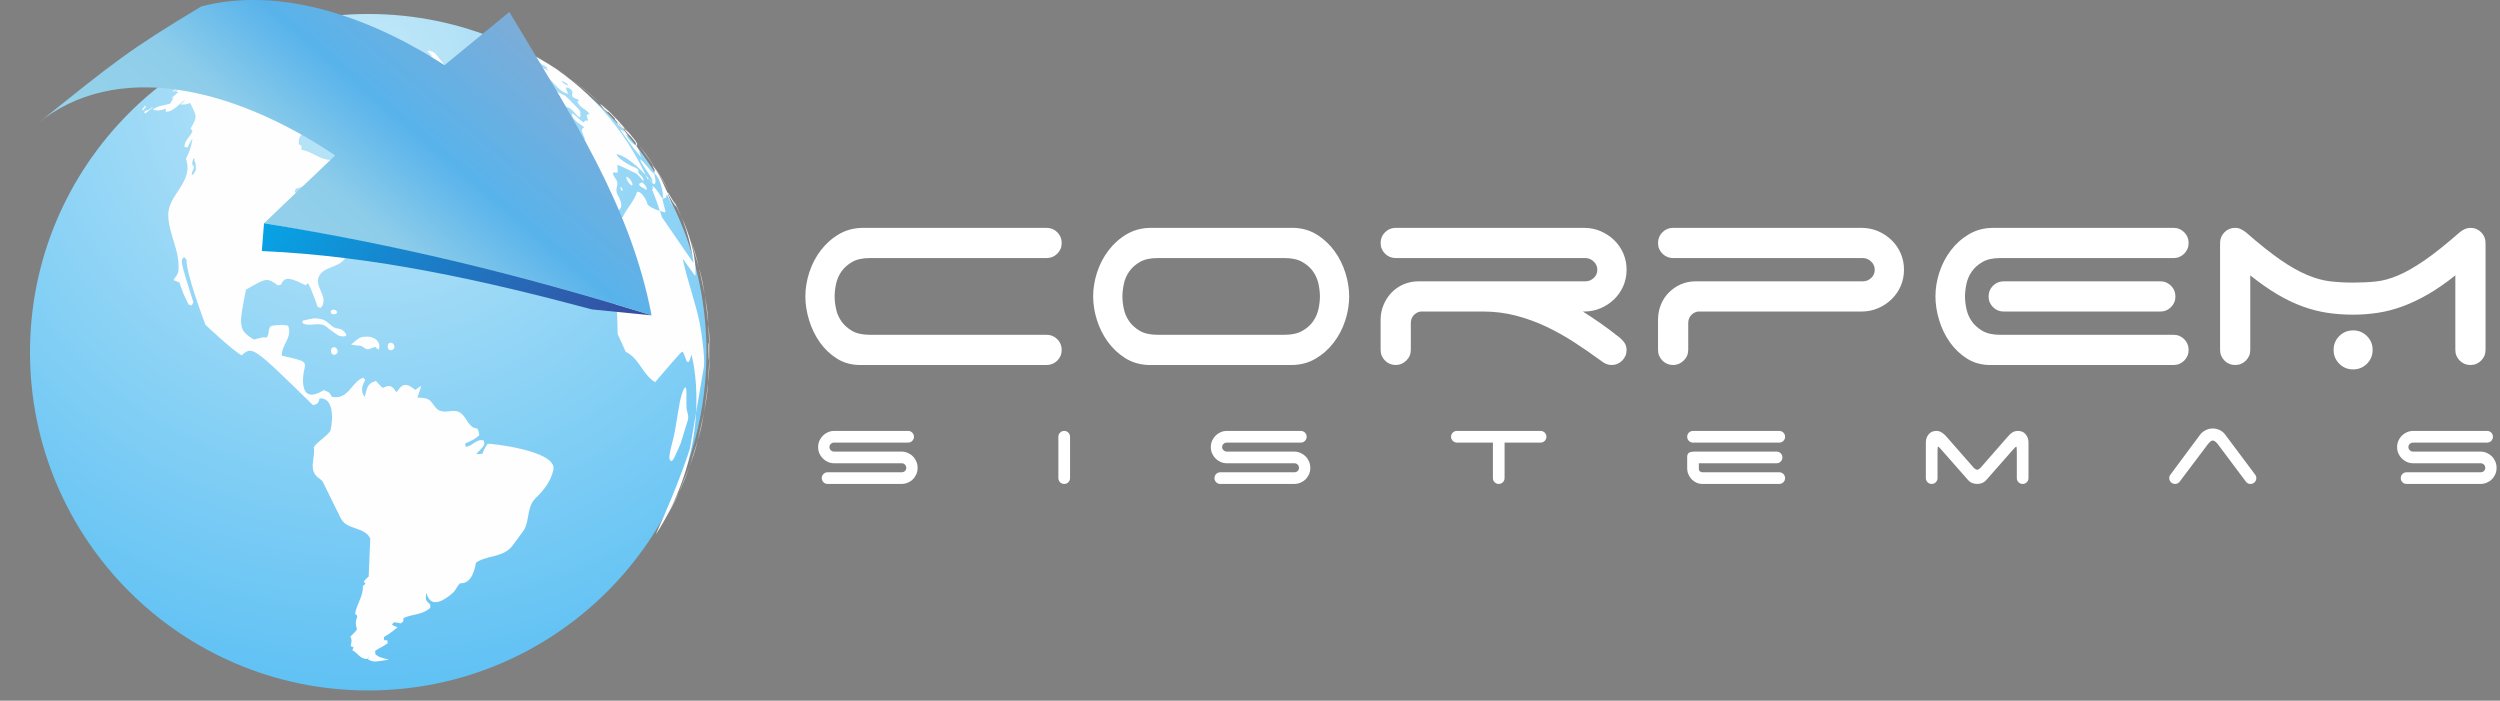
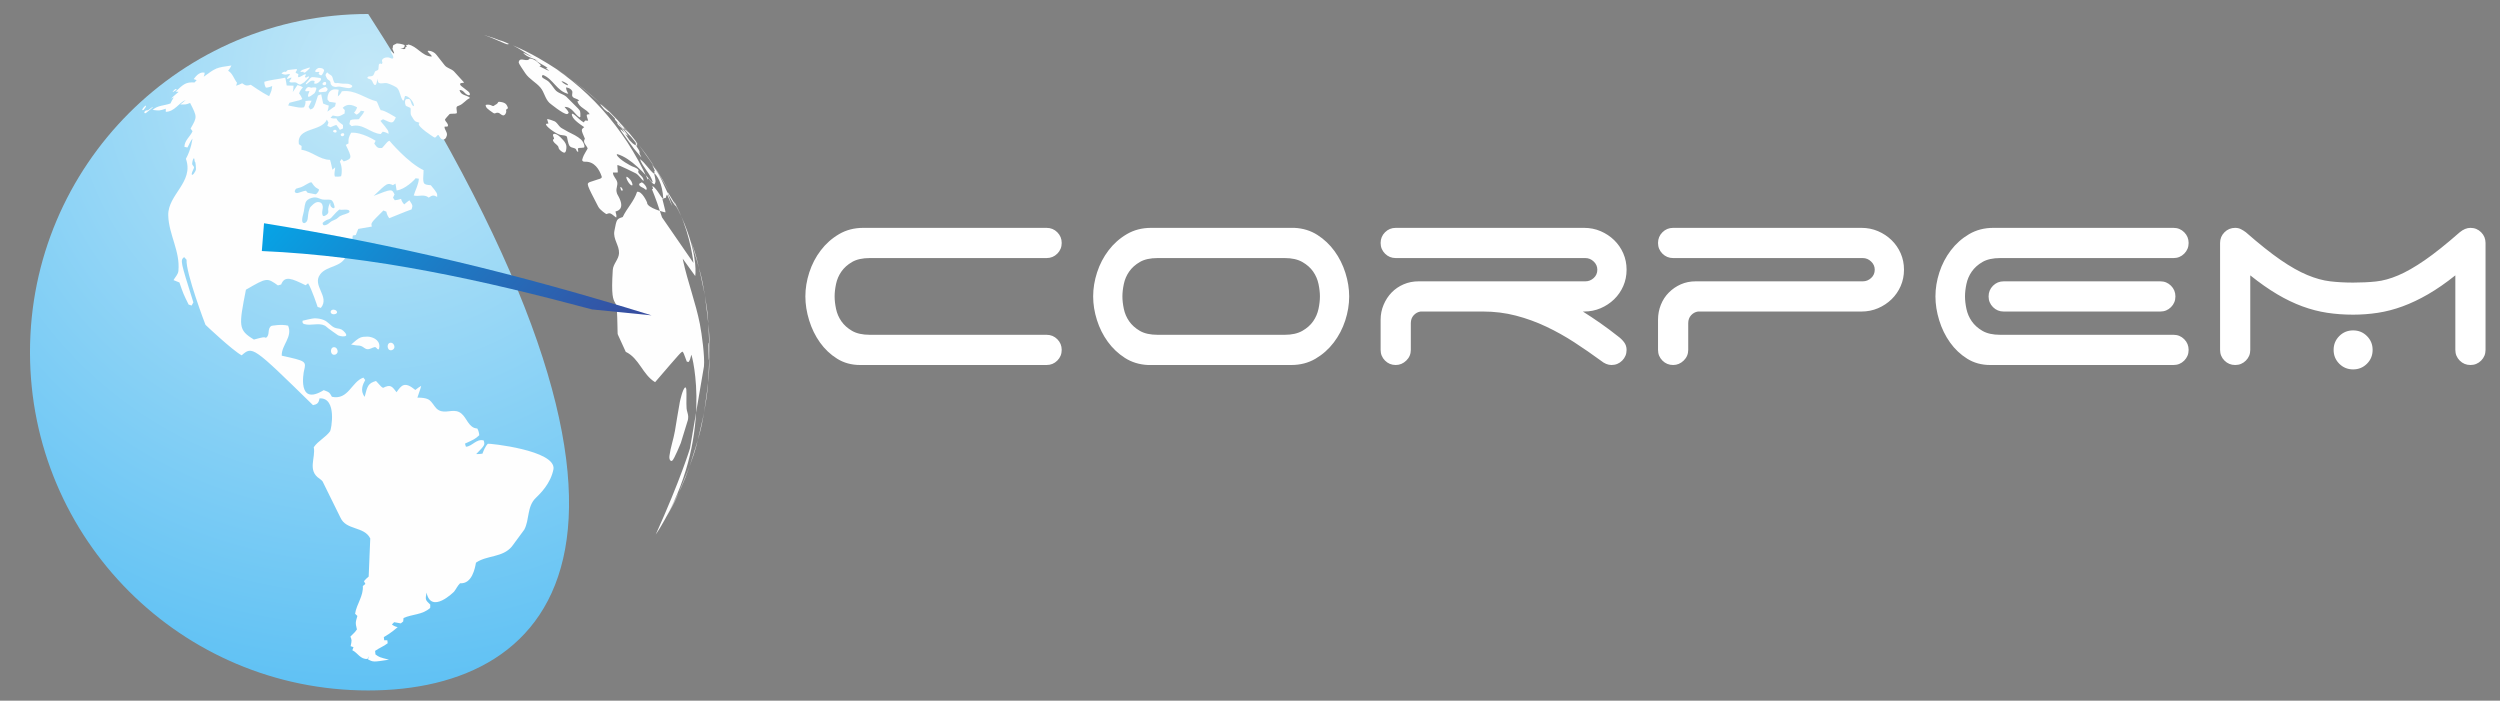
<svg xmlns="http://www.w3.org/2000/svg" width="289" height="81" viewBox="0 0 289 81" fill="none">
  <rect x="0" y="0" width="289" height="81" fill="#808080" stroke="none" />
  <path d="M93.101 34.267C93.101 33.346 93.252 32.419 93.555 31.486C93.858 30.553 94.3 29.704 94.882 28.941C95.464 28.177 96.167 27.553 96.991 27.068C97.815 26.584 98.748 26.341 99.791 26.341H120.988C121.472 26.341 121.884 26.511 122.224 26.85C122.563 27.19 122.733 27.602 122.733 28.086C122.733 28.571 122.563 28.983 122.224 29.323C121.884 29.662 121.472 29.832 120.988 29.832H100.554C99.706 29.832 99.021 29.983 98.5 30.286C97.979 30.589 97.567 30.959 97.264 31.395C96.961 31.831 96.755 32.31 96.646 32.831C96.537 33.352 96.482 33.831 96.482 34.267C96.482 34.704 96.537 35.182 96.646 35.704C96.755 36.225 96.961 36.703 97.264 37.14C97.567 37.576 97.979 37.946 98.5 38.249C99.021 38.552 99.706 38.703 100.554 38.703H120.988C121.472 38.703 121.884 38.873 122.224 39.212C122.563 39.552 122.733 39.964 122.733 40.448C122.733 40.933 122.563 41.345 122.224 41.685C121.884 42.024 121.472 42.194 120.988 42.194H99.427C98.433 42.194 97.549 41.951 96.773 41.467C95.997 40.982 95.337 40.358 94.791 39.594C94.246 38.83 93.828 37.976 93.537 37.031C93.246 36.085 93.101 35.164 93.101 34.267ZM148.511 38.703C149.335 38.703 150.014 38.552 150.547 38.249C151.08 37.946 151.498 37.576 151.801 37.14C152.104 36.703 152.31 36.225 152.42 35.704C152.529 35.182 152.583 34.704 152.583 34.267C152.583 33.831 152.529 33.352 152.42 32.831C152.31 32.31 152.104 31.831 151.801 31.395C151.498 30.959 151.08 30.589 150.547 30.286C150.014 29.983 149.335 29.832 148.511 29.832H133.822C132.974 29.832 132.289 29.983 131.768 30.286C131.247 30.589 130.835 30.959 130.532 31.395C130.229 31.831 130.023 32.31 129.914 32.831C129.805 33.352 129.75 33.831 129.75 34.267C129.75 34.704 129.805 35.182 129.914 35.704C130.023 36.225 130.229 36.703 130.532 37.14C130.835 37.576 131.247 37.946 131.768 38.249C132.289 38.552 132.974 38.703 133.822 38.703H148.511ZM155.965 34.267C155.965 35.188 155.813 36.116 155.51 37.049C155.207 37.982 154.765 38.83 154.183 39.594C153.601 40.358 152.898 40.982 152.074 41.467C151.25 41.951 150.317 42.194 149.275 42.194H132.695C131.701 42.145 130.817 41.873 130.041 41.376C129.265 40.879 128.605 40.255 128.059 39.503C127.514 38.752 127.096 37.915 126.805 36.994C126.514 36.073 126.369 35.164 126.369 34.267C126.369 33.346 126.52 32.419 126.823 31.486C127.126 30.553 127.569 29.704 128.15 28.941C128.732 28.177 129.435 27.553 130.259 27.068C131.083 26.584 132.016 26.341 133.059 26.341H149.638C150.632 26.39 151.517 26.662 152.292 27.159C153.068 27.656 153.728 28.28 154.274 29.032C154.819 29.783 155.237 30.619 155.528 31.541C155.819 32.462 155.965 33.371 155.965 34.267ZM182.979 36.013C183.633 36.425 184.3 36.867 184.979 37.34C185.657 37.812 186.348 38.328 187.051 38.885C187.318 39.079 187.548 39.303 187.742 39.558C187.936 39.812 188.033 40.109 188.033 40.448C188.033 40.933 187.863 41.345 187.524 41.685C187.184 42.024 186.772 42.194 186.287 42.194C185.875 42.194 185.463 42.024 185.051 41.685C184.057 40.957 183.039 40.255 181.997 39.576C180.955 38.897 179.87 38.291 178.743 37.758C177.616 37.225 176.446 36.8 175.234 36.485C174.023 36.17 172.762 36.013 171.453 36.013H164.218C163.903 36.061 163.636 36.207 163.418 36.449C163.2 36.691 163.091 36.994 163.091 37.358V40.448C163.091 40.933 162.915 41.345 162.563 41.685C162.212 42.024 161.806 42.194 161.346 42.194C160.861 42.194 160.449 42.024 160.109 41.685C159.77 41.345 159.6 40.933 159.6 40.448V36.958C159.6 36.352 159.715 35.776 159.946 35.231C160.176 34.685 160.485 34.213 160.873 33.813C161.261 33.413 161.721 33.098 162.255 32.868C162.788 32.637 163.369 32.522 164 32.522H183.27C183.633 32.522 183.954 32.395 184.233 32.14C184.512 31.886 184.651 31.565 184.651 31.177C184.651 30.813 184.512 30.498 184.233 30.232C183.954 29.965 183.633 29.832 183.27 29.832H161.346C160.861 29.832 160.449 29.662 160.109 29.323C159.77 28.983 159.6 28.571 159.6 28.086C159.6 27.602 159.77 27.19 160.109 26.85C160.449 26.511 160.861 26.341 161.346 26.341H183.124C183.803 26.341 184.439 26.469 185.033 26.723C185.627 26.978 186.148 27.323 186.597 27.759C187.045 28.195 187.396 28.704 187.651 29.286C187.905 29.868 188.033 30.498 188.033 31.177C188.033 31.856 187.905 32.486 187.651 33.068C187.396 33.649 187.045 34.158 186.597 34.595C186.148 35.031 185.627 35.376 185.033 35.631C184.439 35.885 183.803 36.013 183.124 36.013H182.979ZM191.668 28.086C191.668 27.602 191.838 27.19 192.178 26.85C192.517 26.511 192.929 26.341 193.414 26.341H215.192C215.871 26.341 216.507 26.469 217.101 26.723C217.695 26.978 218.216 27.323 218.665 27.759C219.113 28.195 219.465 28.704 219.719 29.286C219.974 29.868 220.101 30.498 220.101 31.177C220.101 31.856 219.974 32.486 219.719 33.068C219.465 33.649 219.113 34.158 218.665 34.595C218.216 35.031 217.695 35.376 217.101 35.631C216.507 35.885 215.871 36.013 215.192 36.013H196.286C195.971 36.061 195.704 36.207 195.486 36.449C195.268 36.691 195.159 36.994 195.159 37.358V40.448C195.159 40.933 194.983 41.345 194.632 41.685C194.28 42.024 193.874 42.194 193.414 42.194C192.929 42.194 192.517 42.024 192.178 41.685C191.838 41.345 191.668 40.933 191.668 40.448V36.958C191.668 36.352 191.778 35.776 191.996 35.231C192.214 34.685 192.523 34.213 192.923 33.813C193.323 33.413 193.783 33.098 194.304 32.868C194.826 32.637 195.401 32.522 196.032 32.522H215.338C215.701 32.522 216.023 32.395 216.301 32.14C216.58 31.886 216.72 31.565 216.72 31.177C216.72 30.813 216.58 30.498 216.301 30.232C216.023 29.965 215.701 29.832 215.338 29.832H193.414C192.929 29.832 192.517 29.662 192.178 29.323C191.838 28.983 191.668 28.571 191.668 28.086ZM249.733 32.522C250.218 32.522 250.63 32.692 250.969 33.031C251.309 33.371 251.478 33.783 251.478 34.267C251.478 34.752 251.309 35.164 250.969 35.504C250.63 35.843 250.218 36.013 249.733 36.013H231.626C231.142 36.013 230.73 35.843 230.39 35.504C230.051 35.164 229.881 34.752 229.881 34.267C229.881 33.783 230.051 33.371 230.39 33.031C230.73 32.692 231.142 32.522 231.626 32.522H249.733ZM231.226 29.832C230.378 29.832 229.693 29.983 229.172 30.286C228.651 30.589 228.239 30.959 227.936 31.395C227.633 31.831 227.427 32.31 227.318 32.831C227.209 33.352 227.154 33.831 227.154 34.267C227.154 34.704 227.209 35.182 227.318 35.704C227.427 36.225 227.633 36.703 227.936 37.14C228.239 37.576 228.651 37.946 229.172 38.249C229.693 38.552 230.378 38.703 231.226 38.703H251.26C251.745 38.703 252.157 38.873 252.496 39.212C252.835 39.552 253.005 39.964 253.005 40.448C253.005 40.933 252.835 41.345 252.496 41.685C252.157 42.024 251.745 42.194 251.26 42.194H230.063C229.069 42.194 228.184 41.951 227.409 41.467C226.633 40.982 225.973 40.358 225.427 39.594C224.882 38.83 224.464 37.976 224.173 37.031C223.882 36.085 223.737 35.164 223.737 34.267C223.737 33.346 223.888 32.419 224.191 31.486C224.494 30.553 224.936 29.704 225.518 28.941C226.1 28.177 226.803 27.553 227.627 27.068C228.451 26.584 229.384 26.341 230.427 26.341H251.26C251.745 26.341 252.157 26.511 252.496 26.85C252.835 27.19 253.005 27.602 253.005 28.086C253.005 28.571 252.835 28.983 252.496 29.323C252.157 29.662 251.745 29.832 251.26 29.832H231.226ZM269.766 40.448C269.766 39.818 269.985 39.285 270.421 38.849C270.857 38.412 271.39 38.194 272.021 38.194C272.651 38.194 273.184 38.412 273.62 38.849C274.057 39.285 274.275 39.818 274.275 40.448C274.275 41.078 274.057 41.612 273.62 42.048C273.184 42.484 272.651 42.703 272.021 42.703C271.39 42.703 270.857 42.484 270.421 42.048C269.985 41.612 269.766 41.078 269.766 40.448ZM260.131 40.448C260.131 40.933 259.962 41.345 259.622 41.685C259.283 42.024 258.871 42.194 258.386 42.194C257.901 42.194 257.49 42.024 257.15 41.685C256.811 41.345 256.641 40.933 256.641 40.448V28.086C256.641 27.602 256.811 27.19 257.15 26.85C257.49 26.511 257.901 26.341 258.386 26.341C258.629 26.341 258.847 26.39 259.041 26.487C259.235 26.584 259.429 26.705 259.622 26.85C261.174 28.208 262.513 29.274 263.64 30.05C264.767 30.825 265.797 31.407 266.731 31.795C267.664 32.183 268.542 32.425 269.367 32.522C270.191 32.619 271.075 32.668 272.021 32.668C272.966 32.668 273.845 32.625 274.657 32.54C275.469 32.456 276.329 32.219 277.238 31.831C278.147 31.444 279.165 30.862 280.292 30.086C281.419 29.311 282.771 28.232 284.346 26.85C284.758 26.511 285.17 26.341 285.582 26.341C286.067 26.341 286.479 26.511 286.819 26.85C287.158 27.19 287.328 27.602 287.328 28.086V40.448C287.328 40.933 287.158 41.345 286.819 41.685C286.479 42.024 286.067 42.194 285.582 42.194C285.098 42.194 284.686 42.024 284.346 41.685C284.007 41.345 283.837 40.933 283.837 40.448V31.831C282.746 32.704 281.698 33.431 280.692 34.013C279.686 34.595 278.705 35.061 277.747 35.413C276.79 35.764 275.838 36.013 274.893 36.158C273.948 36.303 272.99 36.376 272.021 36.376C270.978 36.376 269.979 36.303 269.021 36.158C268.064 36.013 267.106 35.764 266.149 35.413C265.191 35.061 264.222 34.595 263.24 34.013C262.258 33.431 261.222 32.704 260.131 31.831V40.448Z" fill="white" />
-   <path d="M96.445 53.554C96.183 53.554 95.939 53.504 95.714 53.406C95.489 53.307 95.292 53.174 95.124 53.005C94.955 52.837 94.821 52.64 94.723 52.415C94.624 52.19 94.575 51.946 94.575 51.684C94.575 51.421 94.624 51.178 94.723 50.953C94.821 50.728 94.955 50.531 95.124 50.362C95.292 50.194 95.489 50.06 95.714 49.962C95.939 49.863 96.183 49.814 96.445 49.814H104.979C105.166 49.814 105.325 49.88 105.457 50.011C105.588 50.142 105.653 50.301 105.653 50.489C105.653 50.676 105.588 50.836 105.457 50.967C105.325 51.098 105.166 51.164 104.979 51.164H96.417C96.276 51.164 96.152 51.213 96.044 51.311C95.937 51.41 95.883 51.534 95.883 51.684C95.883 51.824 95.937 51.946 96.044 52.049C96.152 52.152 96.276 52.204 96.417 52.204H104.191C104.454 52.204 104.7 52.253 104.929 52.352C105.159 52.45 105.358 52.583 105.527 52.752C105.696 52.921 105.829 53.12 105.928 53.35C106.026 53.579 106.075 53.825 106.075 54.088C106.075 54.35 106.026 54.594 105.928 54.819C105.829 55.044 105.696 55.241 105.527 55.409C105.358 55.578 105.159 55.709 104.929 55.803C104.7 55.897 104.454 55.943 104.191 55.943H95.672C95.484 55.943 95.325 55.878 95.194 55.747C95.063 55.615 94.997 55.456 94.997 55.269C94.997 55.081 95.063 54.922 95.194 54.791C95.325 54.66 95.484 54.594 95.672 54.594H104.248C104.388 54.594 104.51 54.545 104.613 54.446C104.716 54.348 104.768 54.228 104.768 54.088C104.768 53.938 104.716 53.811 104.613 53.708C104.51 53.605 104.388 53.554 104.248 53.554H96.445ZM123.698 55.269C123.698 55.456 123.632 55.615 123.501 55.747C123.37 55.878 123.21 55.943 123.023 55.943C122.835 55.943 122.676 55.878 122.545 55.747C122.414 55.615 122.348 55.456 122.348 55.269V50.489C122.348 50.301 122.414 50.142 122.545 50.011C122.676 49.88 122.835 49.814 123.023 49.814C123.21 49.814 123.37 49.88 123.501 50.011C123.632 50.142 123.698 50.301 123.698 50.489V55.269ZM141.84 53.554C141.578 53.554 141.334 53.504 141.109 53.406C140.884 53.307 140.688 53.174 140.519 53.005C140.35 52.837 140.216 52.64 140.118 52.415C140.02 52.19 139.971 51.946 139.971 51.684C139.971 51.421 140.02 51.178 140.118 50.953C140.216 50.728 140.35 50.531 140.519 50.362C140.688 50.194 140.884 50.06 141.109 49.962C141.334 49.863 141.578 49.814 141.84 49.814H150.374C150.561 49.814 150.721 49.88 150.852 50.011C150.983 50.142 151.049 50.301 151.049 50.489C151.049 50.676 150.983 50.836 150.852 50.967C150.721 51.098 150.561 51.164 150.374 51.164H141.812C141.672 51.164 141.547 51.213 141.44 51.311C141.332 51.41 141.278 51.534 141.278 51.684C141.278 51.824 141.332 51.946 141.44 52.049C141.547 52.152 141.672 52.204 141.812 52.204H149.587C149.849 52.204 150.095 52.253 150.325 52.352C150.554 52.45 150.753 52.583 150.922 52.752C151.091 52.921 151.224 53.12 151.323 53.35C151.421 53.579 151.47 53.825 151.47 54.088C151.47 54.35 151.421 54.594 151.323 54.819C151.224 55.044 151.091 55.241 150.922 55.409C150.753 55.578 150.554 55.709 150.325 55.803C150.095 55.897 149.849 55.943 149.587 55.943H141.067C140.88 55.943 140.72 55.878 140.589 55.747C140.458 55.615 140.392 55.456 140.392 55.269C140.392 55.081 140.458 54.922 140.589 54.791C140.72 54.66 140.88 54.594 141.067 54.594H149.643C149.783 54.594 149.905 54.545 150.008 54.446C150.111 54.348 150.163 54.228 150.163 54.088C150.163 53.938 150.111 53.811 150.008 53.708C149.905 53.605 149.783 53.554 149.643 53.554H141.84ZM178.09 49.814C178.278 49.814 178.437 49.88 178.568 50.011C178.7 50.142 178.765 50.301 178.765 50.489C178.765 50.676 178.7 50.836 178.568 50.967C178.437 51.098 178.278 51.164 178.09 51.164H173.929V55.269C173.929 55.456 173.864 55.615 173.732 55.747C173.601 55.878 173.442 55.943 173.254 55.943C173.067 55.943 172.908 55.878 172.776 55.747C172.645 55.615 172.58 55.456 172.58 55.269V51.164H168.362C168.193 51.145 168.048 51.072 167.926 50.946C167.804 50.819 167.743 50.667 167.743 50.489C167.743 50.301 167.809 50.142 167.94 50.011C168.071 49.88 168.231 49.814 168.418 49.814H178.09ZM195.038 50.489C195.038 50.301 195.104 50.142 195.235 50.011C195.366 49.88 195.526 49.814 195.713 49.814H205.681C205.868 49.814 206.027 49.88 206.158 50.011C206.29 50.142 206.355 50.301 206.355 50.489C206.355 50.676 206.29 50.836 206.158 50.967C206.027 51.098 205.868 51.164 205.681 51.164H195.713C195.526 51.164 195.366 51.098 195.235 50.967C195.104 50.836 195.038 50.676 195.038 50.489ZM196.753 55.943C196.547 55.943 196.341 55.899 196.135 55.81C195.929 55.721 195.746 55.597 195.586 55.437C195.427 55.278 195.296 55.086 195.193 54.861C195.09 54.636 195.038 54.383 195.038 54.102V52.837C195.038 52.583 195.111 52.415 195.256 52.33C195.401 52.246 195.629 52.204 195.938 52.204H205.371C205.559 52.204 205.718 52.27 205.849 52.401C205.98 52.532 206.046 52.691 206.046 52.879C206.046 53.066 205.98 53.225 205.849 53.357C205.718 53.488 205.559 53.554 205.371 53.554H196.388V54.242C196.388 54.336 196.428 54.418 196.507 54.488C196.587 54.559 196.692 54.594 196.824 54.594H205.681C205.868 54.594 206.027 54.66 206.158 54.791C206.29 54.922 206.355 55.081 206.355 55.269C206.355 55.456 206.29 55.615 206.158 55.747C206.027 55.878 205.868 55.943 205.681 55.943H196.753ZM234.494 55.269C234.494 55.456 234.428 55.615 234.297 55.747C234.166 55.878 234.006 55.943 233.819 55.943C233.631 55.943 233.472 55.878 233.341 55.747C233.21 55.615 233.144 55.456 233.144 55.269V52.204C233.144 51.82 233.121 51.627 233.074 51.627C233.036 51.627 232.905 51.754 232.68 52.007L229.587 55.522C229.465 55.662 229.315 55.768 229.137 55.838C228.959 55.908 228.767 55.943 228.561 55.943C228.355 55.943 228.163 55.908 227.984 55.838C227.806 55.768 227.656 55.662 227.535 55.522L224.442 52.007C224.226 51.754 224.095 51.627 224.048 51.627C224.001 51.627 223.978 51.82 223.978 52.204V55.269C223.978 55.456 223.912 55.615 223.781 55.747C223.65 55.878 223.49 55.943 223.303 55.943C223.116 55.943 222.956 55.878 222.825 55.747C222.694 55.615 222.628 55.456 222.628 55.269V51.164C222.628 50.789 222.736 50.47 222.952 50.208C223.167 49.945 223.462 49.814 223.837 49.814C224.062 49.814 224.264 49.87 224.442 49.983C224.62 50.095 224.784 50.231 224.934 50.39L228.167 54.074C228.214 54.12 228.273 54.17 228.343 54.221C228.413 54.273 228.486 54.299 228.561 54.299C228.636 54.299 228.709 54.273 228.779 54.221C228.849 54.17 228.908 54.12 228.954 54.074L232.174 50.39H232.188C232.319 50.212 232.479 50.072 232.666 49.968C232.854 49.865 233.06 49.814 233.285 49.814C233.659 49.814 233.955 49.945 234.17 50.208C234.386 50.47 234.494 50.789 234.494 51.164V55.269ZM251.961 55.69C251.821 55.859 251.648 55.943 251.441 55.943C251.254 55.943 251.094 55.878 250.963 55.747C250.832 55.615 250.766 55.456 250.766 55.269C250.766 55.1 250.813 54.964 250.907 54.861L254.323 50.264C254.483 50.048 254.694 49.873 254.956 49.737C255.218 49.601 255.5 49.533 255.799 49.533C256.081 49.533 256.348 49.594 256.601 49.715C256.854 49.837 257.06 50.006 257.219 50.222L260.636 54.791C260.692 54.856 260.739 54.929 260.776 55.009C260.814 55.088 260.833 55.175 260.833 55.269C260.833 55.456 260.767 55.615 260.636 55.747C260.504 55.878 260.345 55.943 260.158 55.943C259.933 55.943 259.755 55.854 259.623 55.676L256.348 51.304C256.282 51.229 256.2 51.147 256.102 51.058C256.003 50.969 255.903 50.925 255.799 50.925C255.696 50.925 255.596 50.969 255.497 51.058C255.399 51.147 255.322 51.229 255.265 51.304L251.961 55.69ZM278.975 53.554C278.713 53.554 278.469 53.504 278.244 53.406C278.019 53.307 277.822 53.174 277.654 53.005C277.485 52.837 277.351 52.64 277.253 52.415C277.155 52.19 277.105 51.946 277.105 51.684C277.105 51.421 277.155 51.178 277.253 50.953C277.351 50.728 277.485 50.531 277.654 50.362C277.822 50.194 278.019 50.06 278.244 49.962C278.469 49.863 278.713 49.814 278.975 49.814H287.509C287.696 49.814 287.856 49.88 287.987 50.011C288.118 50.142 288.184 50.301 288.184 50.489C288.184 50.676 288.118 50.836 287.987 50.967C287.856 51.098 287.696 51.164 287.509 51.164H278.947C278.806 51.164 278.682 51.213 278.574 51.311C278.467 51.41 278.413 51.534 278.413 51.684C278.413 51.824 278.467 51.946 278.574 52.049C278.682 52.152 278.806 52.204 278.947 52.204H286.721C286.984 52.204 287.23 52.253 287.46 52.352C287.689 52.45 287.888 52.583 288.057 52.752C288.226 52.921 288.359 53.12 288.458 53.35C288.556 53.579 288.605 53.825 288.605 54.088C288.605 54.35 288.556 54.594 288.458 54.819C288.359 55.044 288.226 55.241 288.057 55.409C287.888 55.578 287.689 55.709 287.46 55.803C287.23 55.897 286.984 55.943 286.721 55.943H278.202C278.014 55.943 277.855 55.878 277.724 55.747C277.593 55.615 277.527 55.456 277.527 55.269C277.527 55.081 277.593 54.922 277.724 54.791C277.855 54.66 278.014 54.594 278.202 54.594H286.778C286.918 54.594 287.04 54.545 287.143 54.446C287.246 54.348 287.298 54.228 287.298 54.088C287.298 53.938 287.246 53.811 287.143 53.708C287.04 53.605 286.918 53.554 286.778 53.554H278.975Z" fill="white" />
-   <path fill-rule="evenodd" clip-rule="evenodd" d="M42.567 1.617C64.161 1.617 81.667 19.123 81.667 40.717C81.667 62.312 64.161 79.817 42.567 79.817C20.973 79.817 3.467 62.312 3.467 40.717C3.467 19.123 20.973 1.617 42.567 1.617Z" fill="url(#paint0_radial_1041_163)" />
+   <path fill-rule="evenodd" clip-rule="evenodd" d="M42.567 1.617C81.667 62.312 64.161 79.817 42.567 79.817C20.973 79.817 3.467 62.312 3.467 40.717C3.467 19.123 20.973 1.617 42.567 1.617Z" fill="url(#paint0_radial_1041_163)" />
  <path d="M81.899 39.889C81.899 39.955 81.915 41.486 81.936 41.632C82.01 41.522 81.997 39.735 81.919 39.598C81.903 39.612 81.898 39.617 81.899 39.889ZM78.964 30.123C78.949 30.055 78.934 29.965 78.92 29.898C78.937 29.904 78.937 29.904 80.365 31.906C80.371 31.891 80.729 29.917 79.174 25.988C79.388 26.556 79.674 27.317 79.888 27.886C81.05 31.727 81.095 31.875 81.484 34.142C82.001 38.218 82.023 38.376 82.025 40.73C81.852 44.861 81.841 45.107 81.389 47.712C80.494 51.712 80.475 51.789 79.706 53.942C78.219 57.598 78.161 57.74 77.049 59.744L76.258 61.089L76.219 61.15C75.959 61.569 75.959 61.569 75.802 61.798C78.69 55.398 79.757 51.847 79.766 51.815L81.378 42.353C81.487 41.263 81.129 38.587 80.907 37.46C80.416 34.973 79.5 32.599 78.964 30.123ZM78.588 46.47C78.593 46.455 78.911 44.908 79.219 44.779C79.232 44.785 79.249 44.792 79.263 44.798C79.296 44.854 79.334 44.941 79.338 45.008C79.388 45.739 79.316 46.476 79.369 47.211C79.389 47.524 79.54 47.809 79.555 48.123C79.563 48.25 79.545 48.418 79.523 48.541L78.7 51.215C78.69 51.233 77.933 53.113 77.704 53.262C77.554 53.359 77.324 53.188 77.388 52.685C77.515 51.714 77.855 50.789 78.021 49.824C78.215 48.709 78.375 47.586 78.588 46.47ZM69.853 12.64C69.856 12.643 70.163 12.907 70.3 12.973C70.295 12.955 70.289 12.931 70.28 12.916C70.392 12.944 71.074 13.672 71.145 13.765C71.117 13.745 71.091 13.722 71.064 13.701C71.084 13.93 71.322 14.016 71.398 14.209C71.381 14.214 71.361 14.225 71.35 14.24C71.473 14.546 71.807 14.671 71.956 14.953C72.107 15.24 72.716 16.132 72.722 16.138C72.74 16.162 72.762 16.193 72.781 16.215C73.32 16.816 73.507 16.814 73.669 16.813C73.689 16.692 72.973 15.844 72.965 15.839C72.957 15.831 72.147 15.02 72.134 14.888C72.157 14.888 72.185 14.891 72.206 14.898C72.07 14.609 70.93 13.335 70.368 12.884C70.321 12.844 70.275 12.803 70.23 12.761C69.501 12.084 69.484 12.077 69.416 12.053C69.412 12.063 69.405 12.075 69.4 12.084C69.402 12.087 69.8 12.593 69.853 12.64ZM74.889 20.771C72.138 14.692 67.725 9.818 62.236 6.699C64.816 8.282 66.518 9.328 69.469 11.984C72.08 14.578 72.293 14.789 73.823 16.722C76.052 19.819 76.184 20.004 77.312 22.05L78.51 24.448L78.582 24.604C79.865 27.485 80.161 30.37 80.163 30.395L76.528 25.125C76.163 23.97 75.787 22.907 75.366 21.878H75.369C75.403 21.863 75.452 21.844 75.487 21.829C75.467 21.724 75.439 21.586 75.414 21.481C75.988 21.88 76.218 22.558 76.684 23.044C76.568 21.05 75.935 20.331 75.594 19.943C75.828 20.985 75.828 20.985 75.66 21.313C75.321 21.183 75.184 20.84 74.931 20.62C74.919 20.665 74.902 20.725 74.889 20.771ZM17.359 12.67C16.909 13.048 16.859 13.069 16.844 13.078C16.773 13.111 16.673 13.085 16.684 12.985C16.694 12.907 16.762 12.84 16.805 12.811C16.82 12.802 16.839 12.791 16.854 12.782C16.944 12.737 17.052 12.777 17.14 12.725C17.204 12.686 17.306 12.609 17.386 12.548C17.578 12.403 17.619 12.376 17.659 12.363C17.662 12.364 17.664 12.368 17.666 12.371C17.664 12.403 17.663 12.415 17.359 12.67ZM16.599 12.709C16.546 12.745 16.42 12.753 16.437 12.681C16.469 12.541 16.824 12.14 16.874 12.227C16.883 12.242 16.878 12.262 16.871 12.295C16.857 12.346 16.837 12.387 16.837 12.387C16.835 12.391 16.606 12.703 16.599 12.709ZM20.273 10.467C20.197 10.521 19.983 10.649 19.952 10.633C19.966 10.575 20.165 10.375 20.224 10.333C20.253 10.313 20.264 10.307 20.274 10.305C20.304 10.3 20.4 10.285 20.407 10.302C20.412 10.313 20.412 10.324 20.415 10.336C20.41 10.353 20.404 10.38 20.273 10.467ZM40.395 24.5C40.379 24.543 40.324 24.585 40.283 24.604C40.255 24.618 40.216 24.635 40.187 24.649C39.819 24.818 39.384 24.844 39.084 25.16C39.033 25.211 38.956 25.27 38.895 25.308C38.724 25.414 38.524 25.46 38.351 25.561C38.153 25.678 38.005 25.864 37.793 25.963C37.559 26.07 37.387 26.069 37.334 25.957C37.317 25.922 37.283 25.779 37.31 25.755C37.37 25.702 37.428 25.646 37.491 25.597C37.555 25.545 37.649 25.495 37.721 25.454C37.906 25.357 38.135 25.346 38.286 25.175C38.599 24.822 39.143 24.225 39.272 24.219C39.324 24.218 39.364 24.252 39.413 24.257C39.687 24.261 39.961 24.197 40.233 24.266C40.387 24.304 40.42 24.436 40.395 24.5ZM38.662 24.009C38.582 24.169 38.265 23.983 38.19 23.734C38.163 23.643 38.213 23.546 38.167 23.458C38.128 23.498 37.868 23.996 37.951 24.402C38.031 24.793 37.486 24.972 37.48 24.974C37.425 24.988 37.257 25.032 37.242 24.583C37.235 24.335 37.347 24.099 37.309 23.847C37.264 23.542 37.103 23.446 37.07 23.429C36.608 23.194 36.254 23.555 35.912 23.904C35.703 24.116 35.608 24.838 35.601 25.013C35.582 25.489 35.432 25.752 35.155 25.796C34.858 25.764 34.923 25.352 34.962 25.106C34.978 25.003 35.015 24.868 35.045 24.768C35.178 24.337 35.173 23.881 35.311 23.451C35.326 23.401 35.393 23.23 35.588 23.082C35.854 22.878 36.265 22.818 36.422 22.819C36.738 22.822 37 23.016 37.302 23.064C37.587 23.114 37.874 23.048 38.157 23.094C38.19 23.097 38.233 23.105 38.265 23.114C38.52 23.191 38.728 23.872 38.662 24.009ZM36.846 22.054C36.792 22.186 36.579 22.456 36.488 22.463C36.448 22.466 35.607 22.292 35.601 22.29C35.567 22.281 35.504 22.253 35.465 22.173C35.385 22.017 35.378 22 34.81 22.189C34.396 22.327 34.396 22.327 34.309 22.322C33.867 22.253 34.18 21.857 34.214 21.831C34.234 21.816 34.262 21.803 34.284 21.794C34.45 21.723 34.633 21.712 34.799 21.642C35.011 21.551 35.057 21.53 35.45 21.297C35.758 21.113 35.868 21.079 35.964 21.08C36.026 21.082 36.026 21.082 36.145 21.264C36.287 21.482 36.446 21.62 36.506 21.672C36.613 21.763 36.749 21.803 36.863 21.883C36.87 21.933 36.866 22.005 36.846 22.054ZM22.419 20.054C22.29 20.215 22.218 20.219 22.194 20.213C22.168 20.184 22.093 20.101 22.357 19.561C22.381 19.512 22.419 19.448 22.427 19.394C22.456 19.197 22.212 19.125 22.216 18.938C22.216 18.906 22.218 18.865 22.222 18.834C22.254 18.564 22.343 18.285 22.423 18.307C22.448 18.314 22.461 18.353 22.465 18.367C22.495 18.462 22.479 18.559 22.503 18.653C22.509 18.673 22.526 18.699 22.543 18.712C22.566 18.733 22.577 18.757 22.6 18.875C22.617 18.965 22.656 19.323 22.656 19.548C22.656 19.673 22.533 19.909 22.419 20.054ZM63.983 54.224C64.265 52.039 56.49 51.237 56.403 51.297C56.392 51.304 56.111 51.503 55.772 52.442C55.559 52.483 55.267 52.501 55.05 52.489C56.068 51.442 56.068 51.442 55.914 50.914C55.064 50.691 54.612 51.587 53.863 51.644C53.829 51.535 53.782 51.39 53.748 51.282C54.788 50.81 54.921 50.752 55.402 50.313C55.392 50.071 55.305 49.744 55.179 49.539C55.062 49.513 54.9 49.506 54.791 49.454C53.984 49.07 53.868 48.032 53.075 47.636C52.313 47.254 51.458 47.846 50.702 47.407C50.309 47.179 50.138 46.757 49.844 46.441C49.653 46.234 49.39 45.951 48.251 45.969C48.643 44.82 48.643 44.82 48.689 44.602C48.477 44.73 48.201 44.917 48.013 45.081C46.76 44.046 46.414 44.534 45.84 45.34C45.314 44.64 45.138 44.405 44.284 44.837C44.09 44.735 44.09 44.735 43.464 44.04C42.545 44.315 42.471 44.614 42.155 45.876C41.583 45.124 41.966 44.407 42.218 43.931C42.155 43.847 42.07 43.737 42.006 43.652C40.631 44.124 40.283 46.279 38.37 45.87C38.078 45.349 38.078 45.349 37.425 45.099C34.298 47.036 35.124 42.946 35.135 42.904C35.416 41.747 35.416 41.747 32.57 41.117C32.517 39.896 33.857 38.972 33.305 37.648C32.535 37.443 31.396 37.666 31.39 37.669C30.838 37.973 31.268 38.737 30.741 39.05C30.52 38.943 30.52 38.943 29.352 39.252C27.52 38.139 27.606 37.7 28.43 33.488C30.857 32.086 30.857 32.086 32.126 32.992C32.239 32.962 32.389 32.92 32.503 32.888C32.914 31.802 33.771 32.22 35.331 32.977C35.416 32.909 35.53 32.817 35.615 32.747C36.036 33.408 36.714 35.468 36.717 35.485C36.83 35.518 36.98 35.56 37.092 35.593C38.177 34.276 36.023 33.021 37.018 31.706C37.798 30.676 39.503 30.938 40.026 29.55C40.068 29.438 40.068 29.438 39.834 28.325C39.904 28.248 39.997 28.146 40.067 28.069C40.16 28.127 40.286 28.204 40.379 28.261C40.478 28.176 40.605 28.062 40.703 27.978C40.713 27.748 40.746 27.445 40.785 27.221C40.887 27.206 41.025 27.188 41.127 27.174C41.219 26.962 41.335 26.678 41.415 26.463C42.973 26.197 42.973 26.197 42.99 26.188C42.857 25.782 42.857 25.782 44.319 24.332C44.423 24.371 44.561 24.427 44.665 24.468C44.698 24.713 44.839 25.037 45.003 25.224C45.863 24.89 46.706 24.514 47.578 24.206C47.722 23.747 47.722 23.747 47.325 23.151C47.137 23.284 46.899 23.473 46.729 23.627C46.569 23.476 46.404 23.204 46.364 22.987C46.157 23.07 45.861 23.134 45.637 23.148C45.577 23.06 45.494 22.943 45.433 22.855C45.486 22.739 45.556 22.587 45.608 22.471C45.289 21.825 45.289 21.825 43.204 22.642C44.785 21.123 44.785 21.123 45.421 21.403C45.512 21.351 45.63 21.279 45.72 21.225C45.751 21.46 45.8 21.776 45.848 22.009C46.77 21.933 47.921 20.807 48.04 20.604C48.152 20.621 48.305 20.644 48.42 20.66C48.382 21.355 48.016 21.948 47.827 22.599C48.393 22.756 49.033 22.404 49.561 22.841C50 22.532 50.146 22.551 50.536 22.762C50.557 22.341 50.557 22.341 49.806 21.414C48.861 21.327 48.861 21.327 48.969 19.674C47.143 18.81 45.04 16.296 45.02 16.27C44.81 16.357 44.81 16.357 44.17 17.105C43.748 17.136 43.636 17.145 43.263 16.603C43.311 16.503 43.374 16.373 43.421 16.273C43.413 16.263 41.816 15.237 40.588 15.347C40.328 15.838 40.255 16.004 40.289 16.578C40.194 16.627 40.068 16.695 39.973 16.746C40.688 18.224 40.746 18.344 39.737 18.661C39.665 18.578 39.567 18.469 39.495 18.387C39.434 18.474 39.352 18.587 39.291 18.673C39.568 19.297 39.543 19.974 39.436 20.368C39.228 20.428 38.931 20.441 38.717 20.412C38.583 20.054 38.748 19.703 38.746 19.346C38.65 19.428 38.522 19.537 38.427 19.618C38.329 19.24 38.281 18.85 38.15 18.48C36.92 18.457 36.031 17.469 34.846 17.318C34.853 17.185 34.861 17.01 34.867 16.878C34.771 16.816 34.642 16.729 34.547 16.665C34.268 14.656 37.144 15.274 37.783 13.827C37.839 13.928 37.912 14.061 37.968 14.162C37.93 14.279 37.878 14.432 37.839 14.55C37.95 14.597 38.099 14.662 38.209 14.711C38.403 14.614 38.673 14.507 38.878 14.437C39.017 14.6 39.183 14.832 39.288 15.016C39.398 14.965 39.544 14.898 39.654 14.844C39.652 14.727 39.648 14.568 39.646 14.449C39.075 14.025 39.075 14.025 38.877 13.677C38.68 13.721 38.393 13.694 38.206 13.618C38.283 13.538 38.387 13.432 38.464 13.354C39.128 13.503 39.206 13.491 39.837 13.118C39.843 13.001 39.853 12.842 39.859 12.724C39.785 12.645 39.687 12.541 39.613 12.464C40.159 11.916 40.762 12.128 41.281 12.409C41.227 12.616 41.077 12.877 40.923 13.026C41.01 13.094 41.127 13.186 41.214 13.256C41.401 13.173 41.615 12.975 41.715 12.798C41.836 12.818 41.995 12.846 42.115 12.868C41.978 13.219 41.674 13.457 41.491 13.776C41.157 13.828 40.803 13.74 40.485 13.913C40.457 14.041 40.418 14.214 40.39 14.342C40.468 14.413 40.572 14.511 40.648 14.583C41.952 14.219 42.829 15.418 44.013 15.492C44.08 15.412 44.171 15.308 44.238 15.228C44.453 15.244 44.736 15.352 44.913 15.474C44.921 15.117 44.921 15.117 43.975 13.973C44.066 13.917 44.186 13.839 44.278 13.783C45.37 14.296 45.413 14.315 45.76 13.571C45.746 13.562 44.347 12.673 44.018 12.749C43.812 12.429 43.735 12.05 43.545 11.723C42.187 11.384 41.036 10.333 39.518 10.554C39.428 10.759 39.238 11.008 39.059 11.146C39.058 10.914 39.098 10.605 39.155 10.38C37.77 10.035 37.851 11.463 37.856 11.477C37.888 11.584 38.018 11.685 38.087 11.774C38.309 11.793 38.604 11.839 38.822 11.886C38.793 12.009 38.755 12.174 38.727 12.298C38.413 12.468 38.151 12.714 37.852 12.904C37.919 12.701 37.982 12.421 38.006 12.209C37.805 12.153 37.545 12.057 37.356 11.972C37.273 11.613 37.216 11.252 37.128 10.892C37.018 10.938 36.87 10.997 36.76 11.041C36.279 12.536 36.279 12.536 35.865 12.652C35.808 12.563 35.73 12.444 35.671 12.356C35.772 12.14 35.912 11.855 36.021 11.643C35.808 11.623 35.518 11.641 35.306 11.681C35.349 11.899 35.263 12.221 35.139 12.405C34.698 12.475 34.698 12.475 33.312 12.19C33.359 12.096 33.422 11.97 33.469 11.876C34.789 11.557 34.789 11.557 34.946 11.436C34.871 11.229 34.718 10.97 34.572 10.805C34.639 10.565 34.832 10.269 35.022 10.109C34.854 9.985 34.586 9.875 34.381 9.838C34.212 10.075 33.998 10.392 33.844 10.637C33.9 10.423 33.938 10.126 33.928 9.905C33.693 9.902 33.379 9.895 33.144 9.888C33.072 9.588 33.071 9.274 32.964 8.98C32.168 9.167 31.343 9.205 30.559 9.455C30.543 9.666 30.626 9.957 30.74 10.134C30.965 10.12 31.268 10.049 31.466 9.938C31.403 10.46 31.403 10.46 31.11 11.121C30.335 10.738 28.998 9.806 28.994 9.802C28.535 9.921 28.41 9.936 27.992 9.626C27.792 9.73 27.512 9.844 27.297 9.912C27.329 9.81 27.37 9.674 27.4 9.571C27.038 9.122 26.91 8.498 26.372 8.178C26.515 8.016 26.666 7.768 26.752 7.572C24.986 7.823 24.986 7.823 23.551 8.868C23.599 8.731 23.679 8.534 23.644 8.393C23.348 8.368 22.979 8.338 22.393 9.139C22.495 9.178 22.629 9.228 22.731 9.266C22.657 9.346 22.561 9.452 22.488 9.533C21.484 9.469 21.21 9.729 20.301 10.587C20.405 10.597 20.544 10.61 20.648 10.62C20.361 10.887 20.034 11.108 19.784 11.413C19.875 11.365 19.998 11.301 20.09 11.254C19.954 11.449 19.799 11.732 19.709 11.956C19.025 12.221 18.224 12.162 17.642 12.709C18.445 12.801 18.445 12.801 19.163 12.567C19.164 12.675 19.164 12.819 19.165 12.928C20.187 12.897 20.643 11.922 21.462 11.553C21.29 11.725 21.041 11.935 20.842 12.072C21.497 12.094 21.524 12.082 21.975 11.901C22.802 13.52 22.802 13.52 22.033 14.861C22.1 14.953 22.189 15.077 22.256 15.168C21.994 15.797 21.326 16.215 21.321 16.977C21.425 17 21.564 17.031 21.669 17.052C21.872 16.712 22 16.331 22.25 16.017C22.249 16.029 22.116 17.226 21.492 18.363C22.45 21.05 19.394 22.484 19.449 24.888C19.5 27.097 20.852 29.066 20.622 31.325C20.578 31.752 20.246 32.027 20.061 32.38C20.265 32.463 20.537 32.572 20.741 32.656C21.195 33.974 21.195 33.974 21.807 35.209C21.91 35.241 22.047 35.288 22.15 35.321C22.212 35.213 22.292 35.068 22.354 34.959C20.833 30.117 20.833 30.117 21.284 29.718C21.369 29.814 21.482 29.939 21.566 30.032C21.474 31.557 23.729 37.508 23.754 37.548C23.765 37.568 26.87 40.5 27.936 41.077C29.186 39.99 29.186 39.99 36.183 46.835C36.635 46.747 36.852 46.611 36.934 46.052C39 45.929 38.291 49.667 38.161 49.849C37.637 50.572 36.781 50.955 36.272 51.697C36.516 52.913 35.487 54.405 36.964 55.351C37.075 55.422 37.203 55.547 37.289 55.646L39.353 59.833C40.019 61.328 42.089 60.814 42.802 62.243C42.809 62.256 42.809 62.256 42.619 66.65C42.438 66.79 42.219 67.007 42.072 67.183C42.123 67.28 42.19 67.408 42.24 67.504C42.151 67.575 42.033 67.671 41.945 67.743C42.02 68.915 41.216 69.843 41.049 70.948C41.127 71.025 41.233 71.127 41.313 71.204C41.082 71.991 41.082 71.991 41.261 72.763C41.064 73.043 41.064 73.043 40.506 73.592C40.677 74.008 40.677 74.008 40.534 74.697C40.634 74.732 40.765 74.776 40.864 74.811C40.825 74.918 40.772 75.061 40.732 75.167C41.342 75.454 41.661 76.247 42.481 76.17C42.537 76.076 42.612 75.951 42.666 75.858C42.625 75.964 42.571 76.109 42.529 76.216C43.146 76.542 43.146 76.542 44.967 76.259C43.845 75.973 43.845 75.973 43.404 75.652C43.391 75.528 43.374 75.365 43.361 75.243C43.822 74.909 44.369 74.716 44.816 74.359C44.803 74.256 44.788 74.118 44.775 74.016C44.667 74.014 44.521 74.012 44.413 74.011C44.4 73.903 44.384 73.759 44.37 73.652C45.278 73.135 45.97 72.496 45.975 72.493C45.755 72.465 45.47 72.332 45.303 72.188C45.383 72.109 45.487 72.006 45.566 71.926C45.796 71.97 46.102 72.027 46.333 72.062C46.415 71.996 46.526 71.908 46.609 71.841C46.622 71.724 46.639 71.564 46.651 71.442C47.653 70.984 48.868 71.084 49.731 70.267C49.734 70.156 49.737 70.007 49.739 69.894C49.158 69.339 49.158 69.339 49.307 68.503C49.844 71.047 52.468 68.42 52.494 68.39C52.741 68.078 52.893 67.7 53.186 67.425C54.581 67.526 54.912 65.657 55.022 65.045C56.292 64.166 58.096 64.475 59.175 63.172L60.606 61.227C61.229 60.065 60.895 58.555 61.948 57.549C62.419 57.097 63.67 55.9 63.983 54.224ZM38.911 15.23C38.858 15.404 38.567 15.31 38.505 15.199C38.456 15.109 38.624 15.002 38.739 15.002C38.893 15.022 38.932 15.16 38.911 15.23ZM39.785 15.593C39.736 15.773 39.495 15.81 39.405 15.652C39.315 15.495 39.51 15.392 39.648 15.394C39.821 15.417 39.792 15.563 39.785 15.593ZM35.659 9.013C35.486 9.184 35.332 9.374 35.142 9.528C35.14 9.53 34.778 9.758 34.742 9.764C34.508 9.81 34.388 9.586 34.196 9.533C33.992 9.477 33.785 9.566 33.583 9.516C33.471 9.489 33.455 9.452 33.454 9.445C33.445 9.413 33.447 9.381 33.557 9.228C33.645 9.109 33.698 9.035 33.702 8.983C33.699 8.98 33.694 8.976 33.69 8.971C33.508 8.97 33.374 9.123 33.195 9.129C33.189 9.123 33.182 9.116 33.176 9.111C33.182 9.026 33.265 8.868 33.475 8.68C33.525 8.635 33.525 8.629 33.527 8.598C33.448 8.53 33.164 8.601 33.16 8.603C32.894 8.679 32.567 8.518 32.557 8.507C32.515 8.457 32.778 8.298 32.892 8.288C32.943 8.282 32.988 8.33 33.04 8.303C33.137 8.256 33.176 8.144 33.275 8.098C33.284 8.095 34.252 7.981 34.262 7.983C34.293 7.998 34.346 8.021 34.332 8.072C34.304 8.182 34.211 8.249 34.167 8.346C34.184 8.387 34.214 8.465 34.487 8.56C34.458 8.775 34.45 8.897 34.467 8.92C34.608 8.947 34.794 8.829 34.864 8.785C34.978 8.712 35.244 8.542 35.372 8.609C35.383 8.728 35.161 8.846 35.292 8.939C35.455 9.054 35.55 8.793 35.707 8.846C35.731 8.905 35.684 8.989 35.659 9.013ZM35.617 8.082C35.328 8.346 35.328 8.346 35.284 8.371C35.228 8.402 35.096 8.433 35.097 8.368C35.098 8.302 35.098 8.302 35.07 8.298C35.035 8.292 34.99 8.293 34.898 8.305C34.752 8.321 34.75 8.319 34.729 8.299C34.76 8.174 34.988 8.064 34.99 8.064C35.016 8.053 35.637 7.846 35.642 7.843C35.748 7.811 35.777 7.816 35.805 7.816C35.817 7.819 35.817 7.819 35.828 7.831C35.826 7.863 35.809 7.905 35.617 8.082ZM37.192 8.675C37.15 8.712 37.122 8.725 37.061 8.697C37.059 8.697 36.827 8.593 36.834 8.52C36.84 8.448 36.987 8.327 36.888 8.314C36.762 8.295 36.639 8.355 36.515 8.318C36.417 8.288 36.422 8.228 36.444 8.182C36.513 8.03 36.715 7.902 36.778 7.874C36.861 7.838 37.072 7.863 37.133 7.873C37.425 7.927 37.467 8.12 37.467 8.122C37.473 8.2 37.319 8.56 37.192 8.675ZM37.009 9.362C36.566 9.824 36.317 9.639 36.317 9.635C36.301 9.54 36.447 9.395 36.321 9.352C36.184 9.305 35.981 9.285 35.785 9.452C35.52 9.677 35.312 9.854 35.355 9.676C35.362 9.65 35.385 9.605 35.407 9.579L35.891 9.014C35.944 8.966 35.998 8.917 36.149 8.918C36.436 8.919 36.716 8.986 37 9.017C37.258 9.094 37.012 9.359 37.009 9.362ZM36.352 10.777C36.343 10.788 36.328 10.797 36.318 10.805C36.135 10.928 35.976 11.084 35.77 11.172C35.724 11.194 35.618 11.225 35.603 11.104C35.598 11.065 35.601 10.944 35.736 10.645C35.783 10.541 35.797 10.512 35.607 10.537C35.419 10.563 35.106 10.604 35.43 10.204C35.53 10.082 35.64 10.07 35.675 10.066C35.689 10.065 35.708 10.066 35.722 10.066C35.814 10.072 35.89 10.128 35.979 10.142C36.013 10.147 36.035 10.14 36.04 10.138C36.112 10.112 36.236 10.082 36.416 10.101C36.569 10.125 36.577 10.173 36.57 10.243C36.557 10.387 36.419 10.708 36.352 10.777ZM37.794 10.492C37.722 10.588 37.674 10.599 37.644 10.606L37.016 10.659C36.89 10.666 36.837 10.599 36.829 10.538C36.803 10.334 37.58 10.039 37.632 10.042C37.65 10.049 37.675 10.06 37.689 10.072C37.728 10.106 37.743 10.159 37.779 10.196C37.805 10.222 37.856 10.217 37.87 10.261C37.901 10.346 37.805 10.478 37.794 10.492ZM37.656 9.792C37.548 9.921 37.295 9.841 37.279 9.709C37.268 9.616 37.413 9.458 37.575 9.464C37.76 9.498 37.713 9.724 37.656 9.792ZM40.713 9.995C40.677 10.057 40.599 10.189 40.31 10.185C40.224 10.182 40.145 10.173 40.046 10.159C39.802 10.131 39.567 10.052 39.324 10.021C39.109 9.995 38.892 10.039 38.851 10.049C38.727 10.076 38.56 9.989 38.437 9.957C38.377 9.904 38.334 9.861 38.31 9.828C38.297 9.81 38.279 9.785 38.266 9.766C38.191 9.656 38.236 9.511 38.162 9.402C38.074 9.272 37.905 9.235 37.818 9.103C37.743 8.986 37.636 8.718 37.635 8.716C37.599 8.618 37.784 8.389 37.844 8.333C37.829 8.382 37.822 8.399 38.021 8.547C38.137 8.634 38.283 8.684 38.37 8.809C38.471 8.954 38.476 9.13 38.537 9.288C38.634 9.54 38.634 9.54 38.692 9.579C38.803 9.647 38.919 9.588 39.032 9.597C39.218 9.613 39.4 9.652 39.586 9.669C39.832 9.693 40.081 9.65 40.325 9.706C40.33 9.709 40.805 9.841 40.713 9.995ZM58.52 12.071C58.541 12.099 58.662 12.257 58.73 12.518C58.603 12.576 58.461 12.672 58.51 12.798C58.578 12.981 58.388 13.373 58.149 13.34C58.075 13.33 57.943 13.257 57.845 13.177C57.739 13.089 57.629 12.997 57.393 13.041C57.322 13.054 57.266 13.11 57.192 13.112C57.131 13.116 57.064 13.083 57.029 13.063C56.784 12.918 56.392 12.607 56.297 12.509C56.169 12.378 56.128 12.177 56.139 12.153C56.15 12.131 56.2 12.117 56.217 12.112C56.469 12.066 56.707 12.13 56.848 12.205C56.926 12.248 56.999 12.281 57.078 12.24C57.089 12.232 57.102 12.225 57.112 12.218C57.12 12.21 57.133 12.2 57.143 12.193C57.282 12.082 57.479 12.046 57.559 11.86C57.596 11.771 57.62 11.771 57.704 11.769C57.709 11.769 58.288 11.781 58.52 12.071ZM50.16 6.072C50.361 6.2 50.361 6.2 51.391 7.529C51.671 7.892 52.16 7.937 52.476 8.249L53.654 9.542C53.506 9.603 53.335 9.567 53.194 9.657C53.178 9.766 53.166 9.832 53.428 10.029C54.202 10.615 54.202 10.615 54.279 10.756C54.46 11.088 54.068 11.119 53.684 10.693C53.569 10.565 53.424 10.402 53.118 10.4C53.258 11.045 53.934 10.967 54.314 11.289C54.308 11.308 54.3 11.333 54.293 11.352C53.83 11.557 53.554 12.029 53.07 12.204C52.75 12.32 52.736 12.325 52.806 12.875C52.838 13.135 52.838 13.135 52.338 13.145C52.103 13.152 52.016 13.153 51.976 13.184C51.971 13.187 51.425 13.776 51.437 13.83C51.494 14.091 51.803 14.227 51.785 14.524C51.772 14.722 51.514 14.592 51.386 14.651C51.375 15.02 51.761 15.286 51.652 15.681C51.455 16.397 51.005 16.048 51 16.044C50.863 15.92 50.793 15.747 50.684 15.604C50.468 15.604 50.408 16.008 50.173 15.87C50.154 15.86 48.188 14.624 48.427 14.275C48.444 14.253 48.478 14.236 48.499 14.222C48.476 14.19 48.426 14.165 48.39 14.155C47.954 14.048 47.939 14.023 47.557 13.39C47.383 13.099 47.536 12.771 47.446 12.472C46.919 12.241 46.919 12.241 46.906 12.215C46.78 11.95 46.784 11.541 46.967 11.46C46.999 11.445 47.05 11.449 47.087 11.45C47.092 11.454 47.094 11.454 47.096 11.454C47.099 11.454 47.104 11.454 47.108 11.452C47.114 11.45 47.12 11.45 47.127 11.45C47.137 11.45 47.144 11.449 47.153 11.449C47.163 11.448 47.174 11.447 47.183 11.447C47.196 11.445 47.206 11.445 47.218 11.445C47.23 11.444 47.242 11.443 47.256 11.443C47.269 11.441 47.282 11.439 47.296 11.439C47.575 11.645 47.48 12.075 47.786 12.267C47.805 12.258 47.832 12.248 47.852 12.241C47.859 11.727 47.143 11.014 46.819 11.102C46.743 11.288 46.755 11.507 46.605 11.664C46.246 11.218 46.291 10.582 45.9 10.152C45.837 10.082 45.199 9.734 44.751 9.618C44.436 9.538 44.112 9.73 43.799 9.584C43.76 9.566 43.667 9.48 43.627 9.086C43.531 9.933 43.35 9.907 43.216 9.738C43.093 9.583 43.062 9.374 42.917 9.231C42.79 9.104 42.563 9.167 42.462 8.992C42.576 8.738 42.838 8.873 43.017 8.787C43.171 8.714 43.171 8.714 43.331 8.316C43.408 8.122 43.728 8.21 43.748 7.954C43.788 7.46 43.788 7.46 43.835 7.408C43.867 7.375 43.928 7.343 43.975 7.338C44.139 7.484 44.205 7.305 44.204 7.231C44.2 7.212 44.195 7.194 44.192 7.176C43.979 6.694 44.779 6.558 45.002 6.667C45.386 6.85 45.532 6.791 45.436 6.489C45.368 6.276 45.187 6.114 45.151 5.884C45.176 5.885 45.176 5.885 45.524 6.193C45.538 6.178 45.556 6.158 45.569 6.144C45.513 5.967 45.429 5.804 45.36 5.634C45.453 5.511 45.37 5.338 45.473 5.216C45.479 5.209 45.877 5.017 45.88 5.017C45.886 5.017 46.528 5.058 46.781 5.229C46.787 5.497 46.619 5.623 46.282 5.6C46.899 5.785 46.874 5.589 46.861 5.483C46.875 5.468 46.893 5.447 46.907 5.433C46.928 5.433 46.956 5.435 46.975 5.437C46.987 5.42 47.002 5.399 47.013 5.384C46.993 5.344 46.969 5.29 46.952 5.25C46.961 5.233 46.973 5.212 46.981 5.196C47.026 5.192 47.087 5.192 47.132 5.196C47.147 5.178 47.163 5.156 47.177 5.139C48.217 5.335 48.769 6.467 49.874 6.538C49.887 6.52 49.902 6.498 49.914 6.479C49.779 6.275 49.558 6.142 49.435 5.923C49.446 5.908 49.459 5.887 49.468 5.871C49.803 5.845 50.072 6.015 50.16 6.072ZM40.009 38.795C39.912 38.93 39.401 38.914 39.083 38.764C39.074 38.76 37.819 37.888 37.694 37.743C37.663 37.71 37.616 37.669 37.575 37.65C36.803 37.264 35.966 37.699 35.181 37.462C35.059 37.426 35.001 37.372 34.978 37.275C34.964 37.216 34.973 37.135 34.979 37.076C36.018 36.818 36.276 36.802 36.416 36.796C36.774 36.815 37.077 36.845 37.444 36.999C37.9 37.191 38.187 37.62 38.617 37.851C38.892 37.998 39.222 37.949 39.495 38.1C39.723 38.226 40.118 38.645 40.009 38.795ZM38.962 36.122C38.926 36.327 38.444 36.422 38.277 36.206C38.154 36.045 38.251 35.787 38.572 35.794C38.856 35.815 38.983 36.001 38.962 36.122ZM39.032 40.661C38.992 40.996 38.544 41.139 38.355 40.879C38.171 40.625 38.256 40.122 38.63 40.132C38.925 40.157 39.054 40.462 39.032 40.661ZM45.598 40.125C45.576 40.455 45.122 40.621 44.925 40.375C44.727 40.132 44.789 39.625 45.165 39.615C45.465 39.626 45.612 39.926 45.598 40.125ZM43.856 40.065C43.847 40.245 43.809 40.372 43.764 40.382C43.757 40.383 43.748 40.385 43.743 40.385C43.545 40.383 43.518 40.076 43.287 40.13C43.011 40.193 42.771 40.388 42.469 40.367C42.202 40.348 42.039 40.13 41.814 40.029C41.659 39.957 41.531 39.951 41.475 39.949C41.345 39.942 41.07 39.929 40.587 39.83C41.593 38.93 41.73 38.928 42.491 38.914C42.954 38.923 43.896 39.215 43.856 40.065ZM79.888 27.886L79.128 25.872L79.086 25.771C78.654 24.749 78.393 24.13 77.204 22.224C77.201 22.489 77.201 22.489 77.72 23.825C77.488 23.392 77.329 22.921 77.108 22.484C77.043 22.585 76.986 22.746 76.97 22.866C76.841 22.876 76.672 22.953 76.58 23.043C76.938 24.456 76.938 24.456 76.918 24.555C76.896 24.559 74.75 24.05 74.799 23.398C74.799 23.384 74.217 22.043 73.644 22.176C73.301 23.267 72.461 24.075 71.987 25.09C71.284 25.321 71.284 25.321 71.022 26.704C70.849 27.633 71.596 28.369 71.559 29.268C71.529 29.991 70.883 30.487 70.837 31.205C70.645 34.196 70.869 34.587 71.127 35.041C71.327 35.393 71.327 35.393 71.398 38.565C71.399 38.629 71.44 38.71 71.466 38.769L72.337 40.673C73.905 41.418 74.283 43.316 75.73 44.179C78.749 40.669 78.749 40.669 78.916 40.659C79.03 40.811 79.03 40.811 79.397 41.809C79.463 41.82 79.551 41.831 79.615 41.84C79.766 41.58 79.786 41.547 79.921 41.006C79.982 41.04 82.587 50.581 76.318 60.99C76.538 60.616 76.83 60.119 77.049 59.744C78.841 56.241 78.912 56.103 79.706 53.942C80.919 50.126 80.967 49.978 81.389 47.712C81.951 43.737 81.997 43.412 82.025 40.73C81.864 36.51 81.861 36.433 81.484 34.142C80.712 30.454 80.572 29.789 79.888 27.886ZM72.97 20.929C73.026 21.029 73.23 21.488 73.021 21.432C72.738 21.355 72.311 20.569 72.421 20.441C72.516 20.407 72.823 20.68 72.97 20.929ZM71.932 21.797C72.05 21.995 71.95 22.06 71.882 22.043C71.855 22.036 71.807 22.014 71.779 21.93C71.713 21.752 71.698 21.647 71.731 21.619C71.793 21.596 71.899 21.743 71.932 21.797ZM74.681 21.574C74.82 21.82 74.754 21.973 74.665 21.936C74.652 21.93 74.635 21.92 74.623 21.912C74.549 21.866 74.485 21.803 74.411 21.756C74.279 21.673 74.122 21.632 74.005 21.523C73.937 21.457 73.823 21.346 73.922 21.225C73.937 21.212 73.955 21.197 73.972 21.188C74.009 21.164 74.052 21.154 74.09 21.132C74.107 21.123 74.116 21.102 74.134 21.095C74.146 21.089 74.181 21.075 74.234 21.099C74.382 21.166 74.599 21.425 74.681 21.574ZM65.241 16.362C65.484 16.68 65.479 16.939 65.477 17.023C65.471 17.267 65.428 17.671 65.209 17.647C65.083 17.634 64.807 17.457 64.642 17.247C64.561 17.145 64.583 17.001 64.505 16.896C64.346 16.689 64.097 16.568 63.965 16.334C63.888 16.2 63.932 16.129 63.985 16.093C64.003 16.08 64.046 16.064 64.049 16.04C64.059 15.854 63.783 15.602 64.017 15.485C64.445 15.339 65.234 16.353 65.241 16.362ZM67.305 16.283C67.493 16.531 67.6 16.884 67.556 16.995C67.533 17.062 67.487 17.078 67.188 17.09C67.056 17.092 66.894 17.098 66.843 17.131C66.811 17.151 66.782 17.184 66.82 17.346C66.855 17.495 66.856 17.506 66.831 17.542C66.803 17.547 66.765 17.535 66.74 17.518C66.623 17.443 66.644 17.276 66.53 17.197C66.342 17.067 66.089 17.098 65.912 16.944C65.741 16.795 65.695 16.577 65.548 15.854C65.538 15.811 65.525 15.745 65.375 15.696C65.175 15.627 64.961 15.642 64.759 15.591C64.232 15.456 62.937 14.511 63.137 14.324C63.207 14.258 63.425 14.354 63.386 14.236C63.241 13.788 63.241 13.788 63.264 13.765C63.347 13.742 64.024 13.968 64.116 14.025C64.154 14.048 64.206 14.078 64.241 14.108C64.454 14.286 64.584 14.537 64.794 14.717C64.952 14.852 65.146 14.921 65.317 15.032C65.807 15.345 66.364 15.536 66.841 15.873C67.152 16.093 67.238 16.193 67.305 16.283ZM73.169 15.914C73.488 16.301 73.679 16.615 73.688 16.685C73.617 16.659 73.566 16.595 73.489 16.578C73.488 16.581 73.402 16.678 73.767 17.211C73.812 17.276 73.874 17.369 73.913 17.469C73.918 17.48 73.922 17.497 73.926 17.508C73.951 17.59 73.913 17.676 73.94 17.76C73.99 17.915 74.1 18.045 74.144 18.203L73.301 17.206L71.846 15.209C71.707 15.01 71.712 14.984 71.717 14.956C72.087 15.116 72.24 15.529 72.593 15.708C72.568 15.633 72.288 15.211 71.859 14.737C71.609 14.462 71.52 14.297 71.492 14.242C71.498 14.242 71.505 14.24 71.512 14.24C71.731 14.462 71.832 14.794 72.154 14.919C72.184 14.929 72.464 15.055 73.169 15.914ZM65.496 9.64C65.595 9.713 65.654 9.77 65.668 9.815C65.668 9.961 65.126 9.647 64.953 9.461C64.917 9.423 64.919 9.413 64.923 9.4C64.995 9.361 65.323 9.52 65.496 9.64ZM62.236 6.699C61.285 6.16 60.304 5.673 59.293 5.241L59.305 5.248C60.085 5.634 60.778 6.161 61.537 6.583C61.157 6.463 60.835 6.219 60.459 6.088C60.927 6.663 61.676 6.71 62.265 7.056C62.166 7.021 62.166 7.021 61.842 6.875C62.255 7.318 62.859 7.487 63.314 7.869C63.247 7.877 63.153 7.878 63.085 7.865C63.223 7.979 63.375 8.078 63.5 8.206C63.225 8.11 62.35 7.656 62.345 7.653C62.382 7.648 62.43 7.639 62.468 7.632C62.483 7.603 62.504 7.565 62.52 7.536C62.512 7.527 61.836 6.759 61.233 6.766C60.919 7.26 60.153 6.532 59.977 7.123C59.933 7.26 59.928 7.285 60.722 8.464C61.184 9.15 61.956 9.51 62.479 10.131C62.923 10.656 63.003 11.395 63.505 11.886C63.519 11.901 65.138 13.24 65.555 13.186C65.627 13.177 65.705 13.101 65.744 13.041C65.668 12.755 65.417 12.59 65.264 12.356C66.142 12.34 66.399 13.209 67.008 13.577C67.032 13.555 67.065 13.524 67.089 13.503C67.1 12.871 67.1 12.833 66.82 12.537L65.466 11.179C65.069 10.832 64.479 10.79 64.147 10.344C63.467 9.419 63.467 9.419 62.891 9.094C62.718 8.995 62.538 8.894 62.745 8.657C63.94 9.103 64.381 10.56 65.693 10.848C65.483 10.444 65.483 10.444 65.43 10.106C65.732 10.128 65.926 10.264 66.034 10.376C66.061 10.402 66.091 10.444 66.112 10.475C66.27 10.695 66.037 10.96 66.192 11.179C66.377 11.438 66.765 11.37 66.941 11.642C66.889 11.674 66.809 11.7 66.748 11.702C66.942 12.47 67.818 12.587 68.172 13.202C67.917 13.217 67.917 13.217 67.822 13.276C67.823 13.509 67.939 13.713 67.99 13.933C67.877 13.972 67.766 13.922 67.654 13.933C67.643 13.946 67.63 13.959 67.618 13.972C67.609 13.981 67.599 13.99 67.591 14C67.584 14.007 67.577 14.014 67.571 14.022C67.566 14.025 67.562 14.031 67.556 14.034C67.555 14.037 67.552 14.039 67.55 14.044C67.548 14.045 67.548 14.045 67.545 14.047C67.545 14.047 67.545 14.048 67.544 14.048L67.51 14.155C67 13.91 66.68 13.422 66.2 13.136C66.174 13.152 66.139 13.169 66.112 13.184C66.047 13.686 66.944 14.297 67.537 14.702C67.156 14.981 67.156 14.981 67.614 16.037C67.299 16.496 67.831 16.792 67.933 17.171C67.428 18.03 67.428 18.03 67.292 18.51C67.362 18.635 67.402 18.705 67.623 18.694C68.717 18.648 69.274 19.582 69.548 20.375C69.623 20.593 69.428 20.649 69.106 20.742C69.051 20.759 68.171 21.05 68.169 21.052C67.794 21.237 67.779 21.243 69.159 23.895C69.369 24.3 70.085 24.746 70.092 24.75C70.527 24.585 70.527 24.585 71.226 25.15C71.329 24.901 71.172 24.68 71.154 24.444C71.614 24.348 72.254 23.968 71.388 22.507C71.348 22.443 71.314 22.345 71.299 22.271C71.289 22.232 71.278 22.178 71.271 22.138C71.202 21.773 71.427 21.429 71.351 21.063C71.267 20.657 70.854 20.393 70.854 19.947C71.043 19.929 71.235 19.973 71.421 19.926C71.43 19.898 71.43 19.898 71.361 19.086C71.455 19.008 73.495 20.035 73.514 20.047C73.878 20.271 74.083 20.653 74.391 20.933C74.445 20.423 73.91 20.262 73.764 19.869C73.847 19.731 73.959 19.543 73.07 19.226C72.983 19.197 71.575 18.477 71.286 17.886C71.307 17.866 71.336 17.836 71.357 17.816C72.963 18.275 74.602 20.173 75.39 21.086C75.407 21.06 75.432 21.023 75.448 20.998C75.146 20.023 74.309 19.35 73.972 18.392C74.639 18.859 75 19.625 75.642 20.117C75.658 20.091 75.681 20.054 75.697 20.028C75.672 19.965 75.643 19.88 75.625 19.815C75.649 19.797 75.679 19.771 75.702 19.751C75.615 19.507 75.548 19.378 75.388 19.067C76.623 20.477 76.956 22.406 78.122 23.856C78.106 23.744 78.106 23.744 77.922 23.272C77.995 23.401 78.148 23.666 78.499 24.425C78.142 23.713 77.669 22.762 77.312 22.05C75.321 18.697 75.242 18.566 73.823 16.722C71.402 13.835 71.257 13.663 69.469 11.984C67.272 10.095 65.536 8.601 62.236 6.699ZM57.019 4.378C57.678 4.645 57.798 4.67 57.8 4.67C57.927 4.676 58.834 5.037 58.864 5.115C58.8 5.121 58.706 5.052 58.673 5.136C58.546 5.119 58.019 4.887 57.509 4.663C56.739 4.326 56.569 4.266 55.932 4.043C56.297 4.148 56.66 4.261 57.019 4.378Z" fill="#FEFEFE" />
-   <path fill-rule="evenodd" clip-rule="evenodd" d="M4.29 14.316C13.355 6.913 26.82 9.966 38.745 17.971L30.52 25.808C46.475 28.549 60.563 31.784 75.324 36.456C72.865 23.66 66.083 13.433 58.879 1.383L51.391 7.53C42.252 1.64 32.117 -1.536 23.276 0.739C14.614 5.956 13.429 7.015 4.29 14.316Z" fill="url(#paint1_linear_1041_163)" />
  <path fill-rule="evenodd" clip-rule="evenodd" d="M30.268 29.02L30.521 25.807C45.645 28.264 59.694 31.604 75.324 36.456L68.442 35.77C55.949 32.426 43.208 29.582 30.268 29.02Z" fill="url(#paint2_linear_1041_163)" />
  <defs>
    <radialGradient id="paint0_radial_1041_163" cx="0" cy="0" r="1" gradientUnits="userSpaceOnUse" gradientTransform="translate(42.567 8.659) scale(81.197 81.197)">
      <stop stop-color="#C3E8F8" />
      <stop offset="1" stop-color="#52BCF3" />
    </radialGradient>
    <linearGradient id="paint1_linear_1041_163" x1="62.749" y1="-11.36" x2="16.865" y2="42.866" gradientUnits="userSpaceOnUse">
      <stop stop-color="#97A8CA" />
      <stop offset="0.42" stop-color="#58B3EB" />
      <stop offset="0.58" stop-color="#8ECDEA" />
      <stop offset="0.769" stop-color="#96D2E9" />
      <stop offset="1" stop-color="#DDEDF3" />
    </linearGradient>
    <linearGradient id="paint2_linear_1041_163" x1="72.005" y1="47.78" x2="33.586" y2="14.483" gradientUnits="userSpaceOnUse">
      <stop stop-color="#3E4095" />
      <stop offset="1" stop-color="#00AFEF" />
    </linearGradient>
  </defs>
</svg>